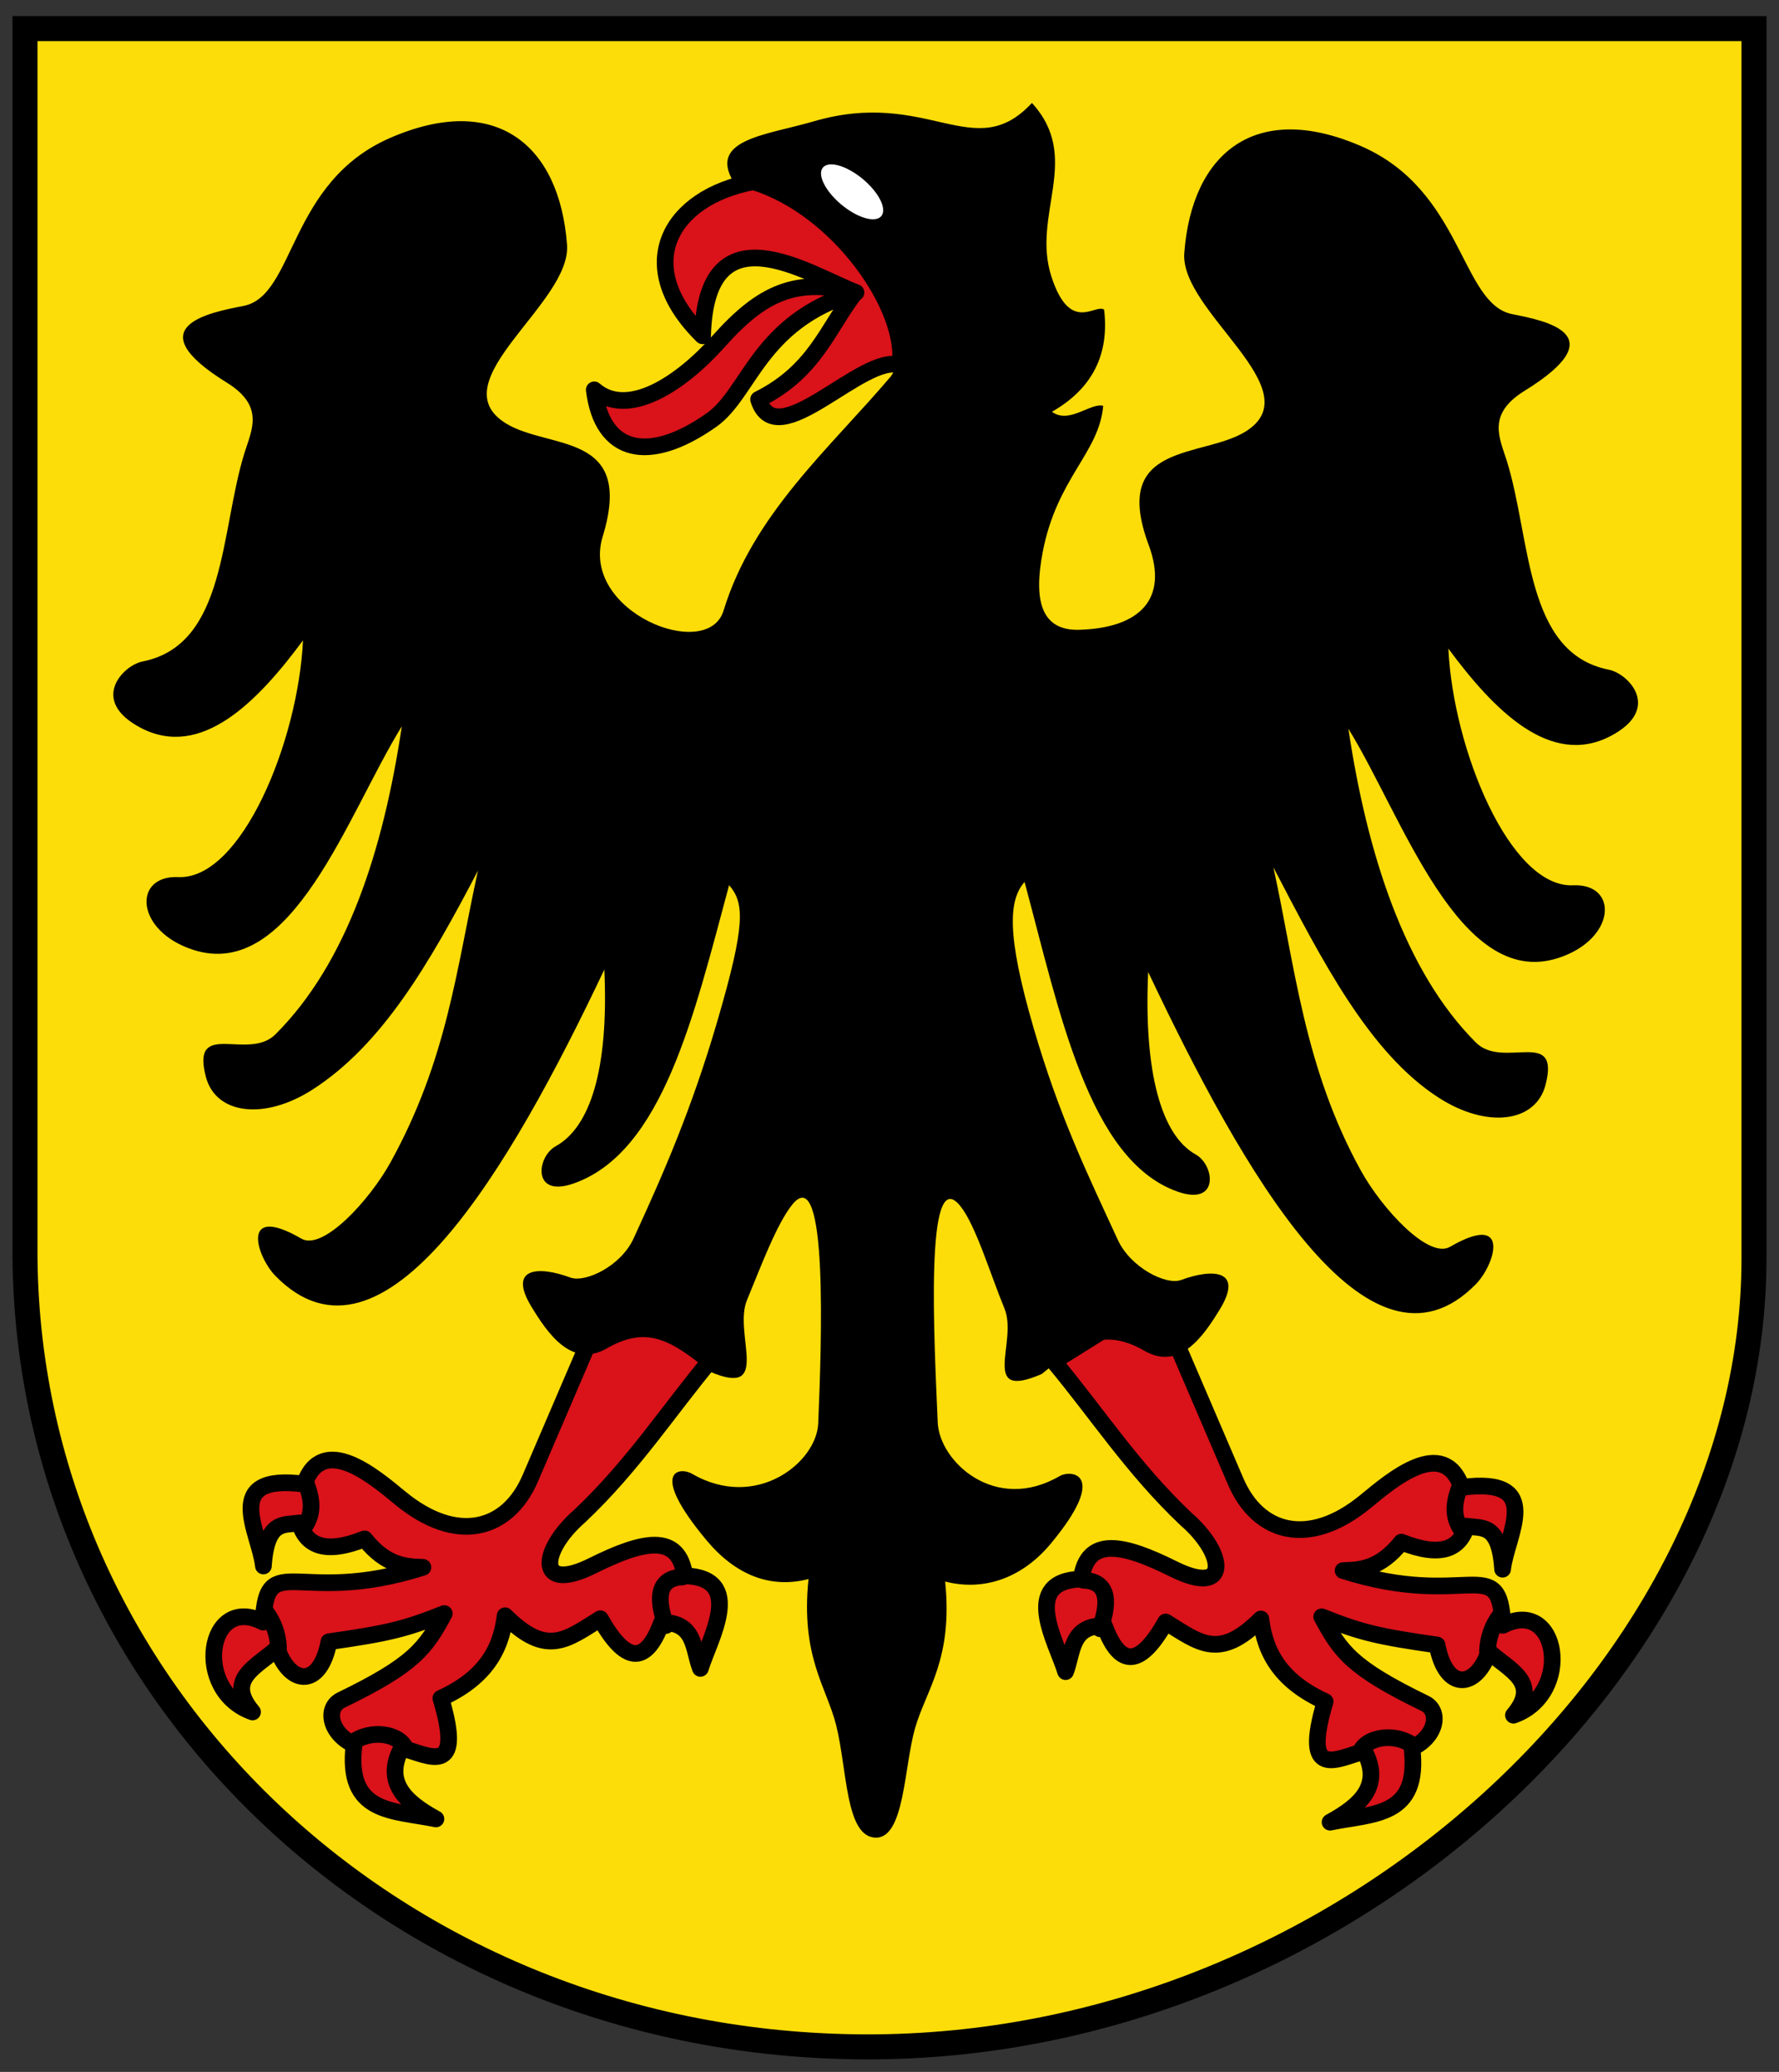
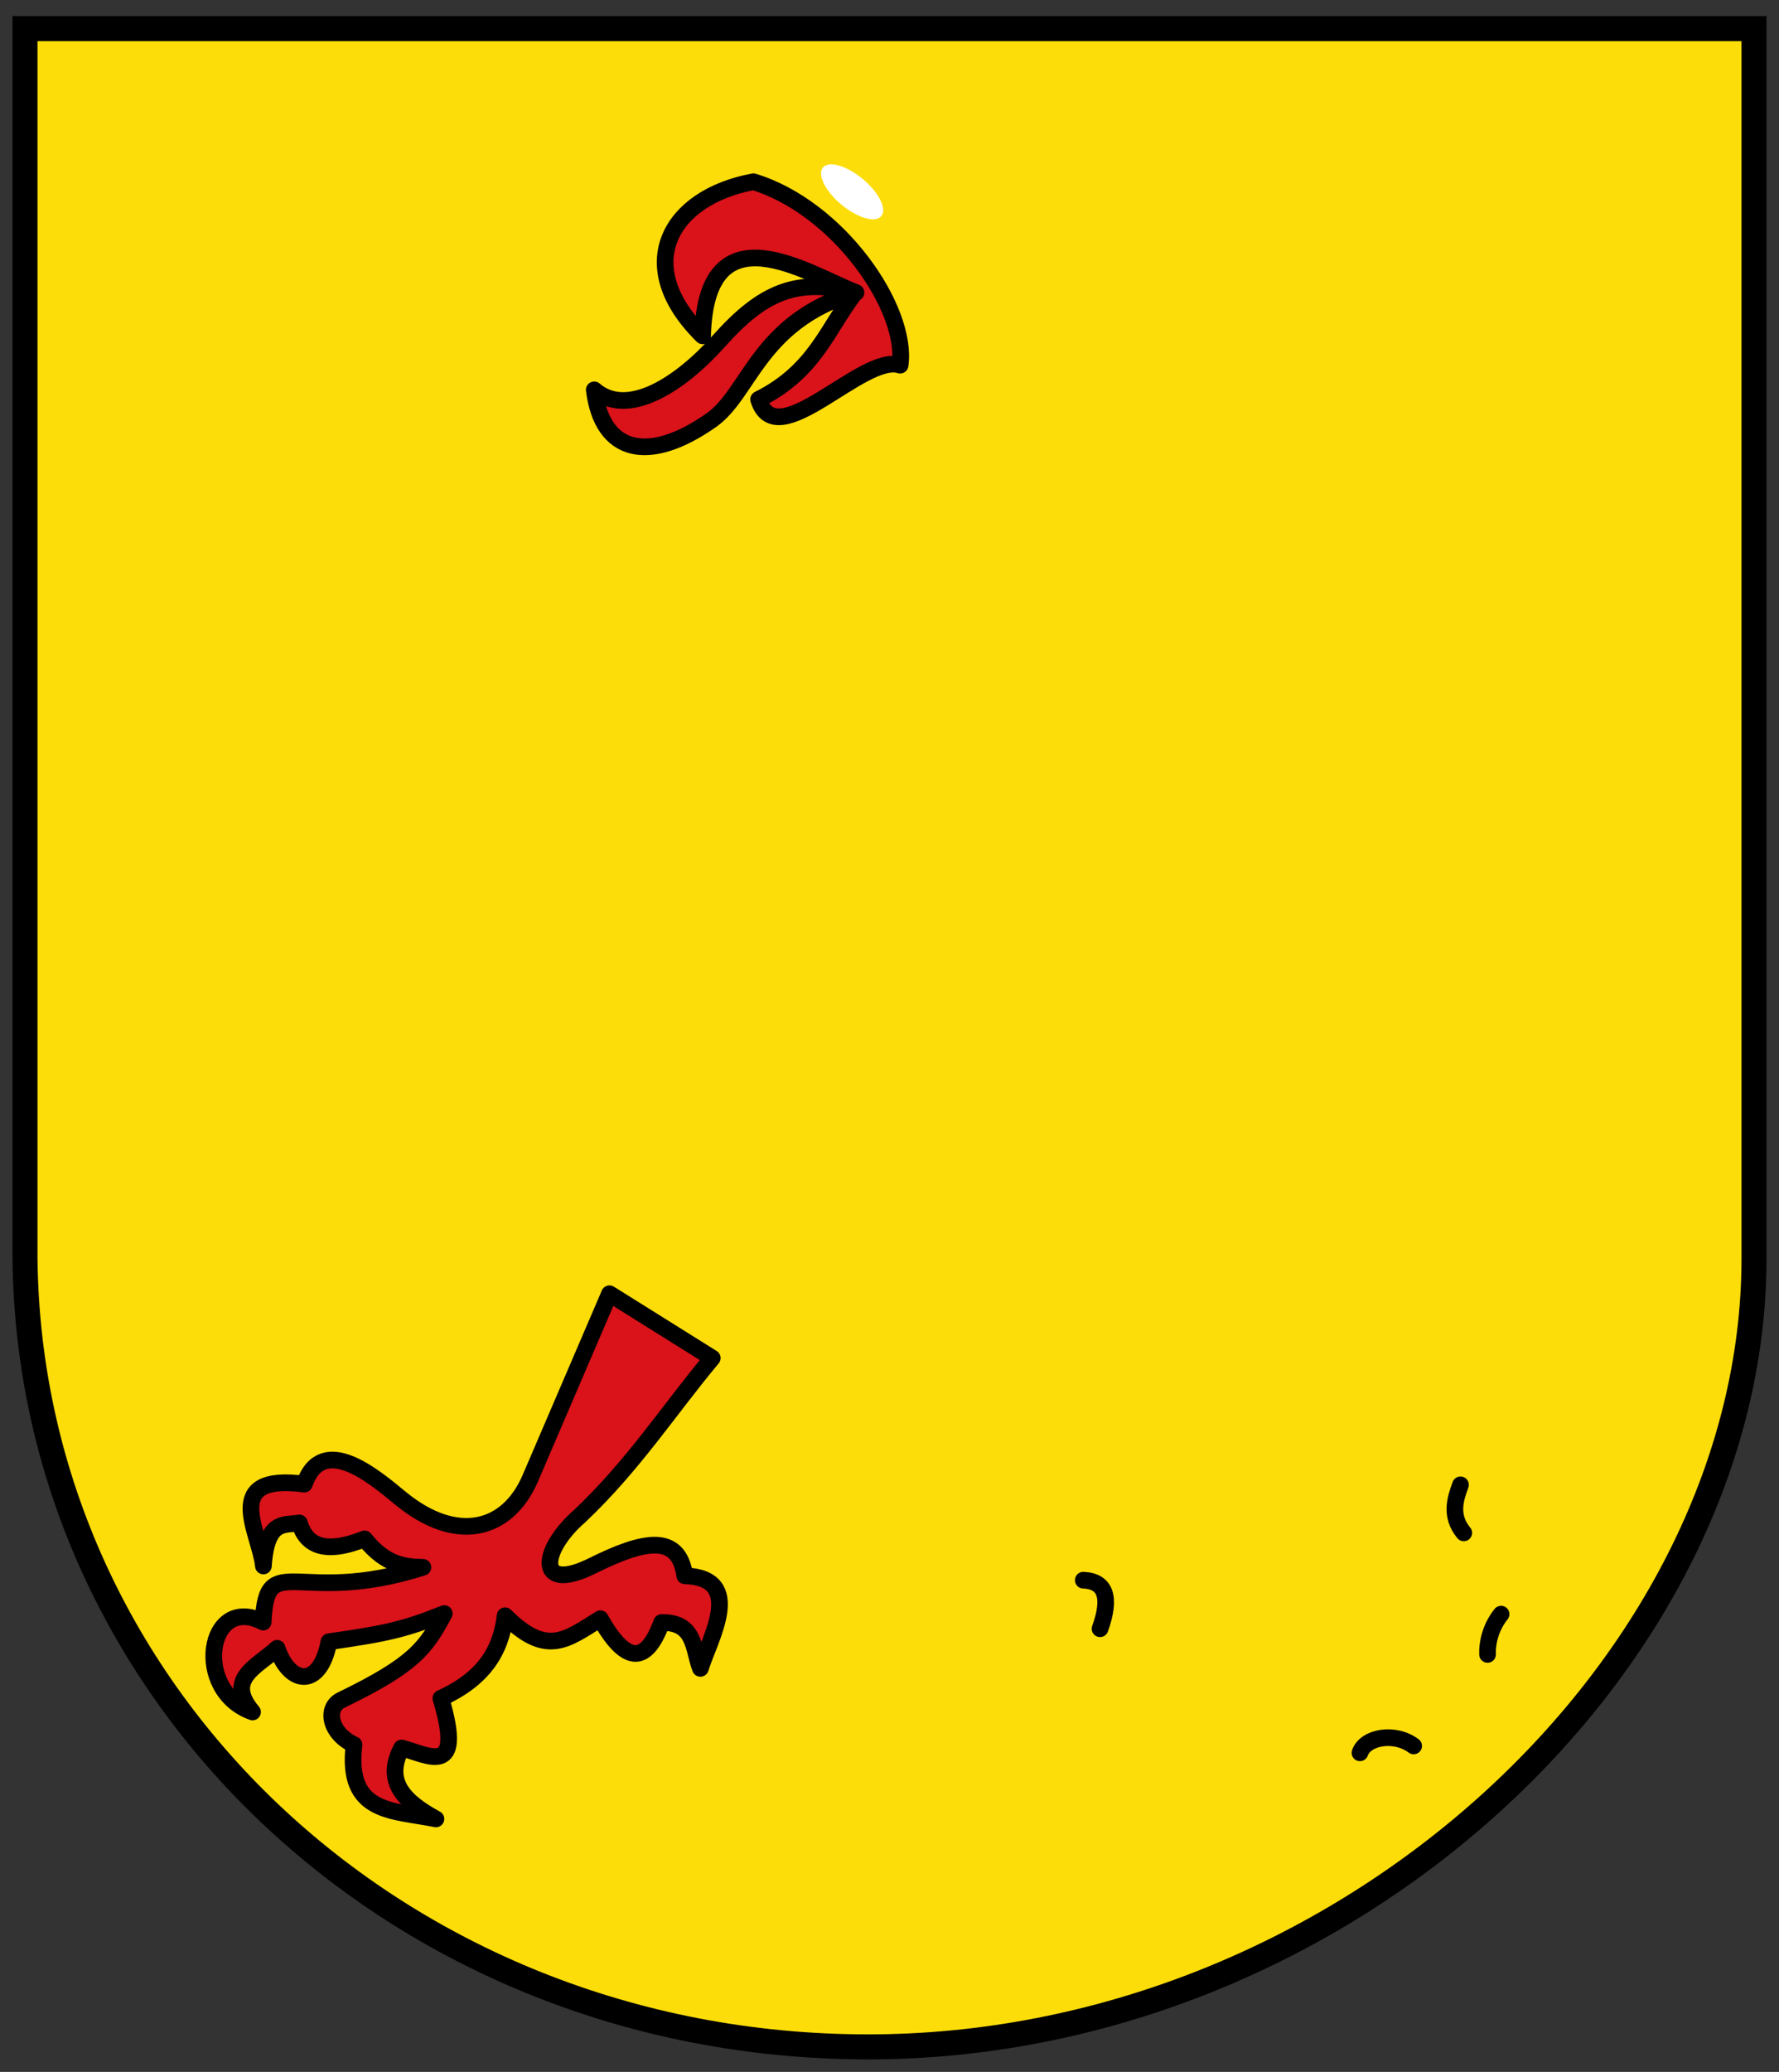
<svg xmlns="http://www.w3.org/2000/svg" height="497" width="427" version="1.1">
  <rect width="100%" height="100%" fill="#333333" stroke="none" />
  <defs />
  <g transform="translate(0,25)">
    <path stroke-linejoin="miter" d="m6-18.14,415,0,0,295c0,97.018-97.859,188.06-210.57,189.13s-203.33-83.32-204.43-189.13z" stroke="#000" stroke-linecap="butt" stroke-miterlimit="4" stroke-dasharray="none" stroke-width="6" fill="#fcdd09" />
-     <path stroke-linejoin="round" d="m252.92,301.55,24.67-15.427,19.004,44.256c5.37,12.505,17.581,15.978,31.196,4.771,6.212-5.114,18.681-15.773,23.052-3.359,20.201-2.664,10.677,11.507,9.816,19.632-0.768-11.174-4.98-9.722-8.631-10.324-1.652,5.4-6.036,7.639-15.654,3.826-5.196,6.535-9.989,6.696-13.999,6.823,29.988,9.535,37.597-4.631,38.336,13.136,13.454-6.956,17.017,16.492,2.551,21.559,6.729-7.935-1.16-10.877-5.897-15.271-2.96,8.786-10.298,9.798-12.433-1.575-14.113-2.017-18.25-2.998-27.688-6.76,4.497,8.341,7.158,12.225,24.732,20.755,3.912,1.899,2.756,8.024-3.072,10.701,1.996,16.647-9.225,15.666-19.658,17.809,7.425-4.039,12.55-8.881,8.241-17.015-6.446,1.682-15.185,7.289-9.425-11.925-10.2-4.654-14.399-11.212-15.423-19.798-10.001,9.981-14.676,5.785-22.851,0.713-5.836,10.362-10.818,11.51-14.711,0.911-8.126-0.126-7.511,6.348-9.308,11.001-2.19-7.13-10.949-21.716,3.749-22.21,1.439-10.4,10.13-8.39,22.164-2.405,13.564,6.747,12.593-3.628,3.053-11.922-12.837-12.114-21.414-25.446-31.815-37.903z" stroke="#000" stroke-linecap="round" stroke-miterlimit="4" stroke-dasharray="none" stroke-width="4" fill="#da121a" />
    <path stroke-linejoin="round" d="m170.96,300.77-24.67-15.427-19.004,44.256c-5.37,12.505-17.581,15.978-31.196,4.771-6.212-5.114-18.681-15.773-23.052-3.359-20.201-2.664-10.677,11.507-9.816,19.632,0.768-11.174,4.98-9.722,8.631-10.324,1.652,5.4,6.036,7.639,15.654,3.826,5.196,6.535,9.989,6.696,13.999,6.823-29.988,9.535-37.597-4.631-38.336,13.136-13.454-6.956-17.017,16.492-2.551,21.559-6.729-7.935,1.16-10.877,5.897-15.271,2.96,8.786,10.298,9.798,12.433-1.575,14.113-2.017,18.25-2.998,27.687-6.76-4.497,8.341-7.158,12.225-24.732,20.755-3.912,1.899-2.756,8.024,3.072,10.701-1.996,16.647,9.225,15.666,19.658,17.809-7.425-4.039-12.55-8.881-8.241-17.015,6.446,1.682,15.185,7.289,9.425-11.925,10.2-4.654,14.399-11.212,15.423-19.798,10.001,9.981,14.676,5.785,22.851,0.713,5.836,10.362,10.818,11.51,14.711,0.911,8.126-0.126,7.511,6.348,9.308,11.001,2.19-7.13,10.949-21.716-3.749-22.21-1.439-10.4-10.13-8.39-22.164-2.405-13.564,6.747-12.593-3.628-3.053-11.922,12.837-12.114,21.414-25.446,31.815-37.903z" stroke="#000" stroke-linecap="round" stroke-miterlimit="4" stroke-dasharray="none" stroke-width="4" fill="#da121a" />
-     <path d="m200.73,413.96c-2.34-9.347-8.58-16.493-6.673-35.176-9.265,2.383-17.625-1.078-24.5-9.333-14.034-16.852-6.357-17.602-3.5-15.944,15.443,8.96,29.941-2.693,30.333-12.055,0.795-19.003,2.421-63.192-6.222-52.499-3.724,4.606-7.488,14.719-10.889,22.944-3.318,8.024,6.166,23.623-8.944,17.111-9.353-7.622-15.096-11.145-24.889-5.444-8.36,4.62-14.081-3.852-17.889-10.111-5.741-9.436,1.698-9.826,9.333-7,3.575,1.323,12.109-2.698,15.166-9.333,7.212-15.654,13.989-31.112,20.222-52.499,6.612-22.689,6.474-27.986,2.722-32.277-8.353,30.918-15.885,64.058-37.333,71.555-10.027,3.505-8.866-6.405-4.278-8.944,8.157-4.515,12.773-18.18,11.667-42.388-22.613,47.718-53.108,99.875-78.943,73.499-4.567-4.662-8.581-17.515,6.222-8.944,5.188,3.003,16.378-9.211,21.389-18.278,13.617-24.64,15.8-46.277,21-69.999-11.742,22.46-22.999,41.767-39.666,52.499-11.578,7.455-23.326,6.023-25.666-3.111-3.554-13.869,10.175-3.578,16.722-10.111,17.223-17.188,25.892-44.219,30.333-73.888-12.869,20.716-26.253,61.225-49.999,53.636-14.031-4.484-14.644-17.949-3.667-17.47,15.182,0.662,28.825-32.669,29.944-56.777-10.939,14.792-24.438,28.516-38.888,21-12.482-6.492-4.402-14.992,0.389-15.944,20.225-4.019,18.587-31.327,24.5-50.166,1.704-5.43,4.815-11.105-4.278-16.722-21.921-13.55-4.007-16.826,4.04-18.414,12.398-2.448,10.676-29.7,35.227-40.322,25.234-10.918,40.58,1.579,42.388,25.666,1.057,14.076-30.726,32.753-14.778,42.777,10.356,6.509,31.108,1.838,23.333,27.222-5.511,17.994,25.175,30.253,29.005,17.775,7.143-23.27,25.549-38.961,40.216-56.274,10.087-15.393-14.808-34.791-37.105-45.472-7.84-11.28,6.904-12.23,18.439-15.611,27.6-8.089,38.56,10.527,52.472-4.439,12.132,13.257-0.15,26.708,4.675,41.638,4.482,13.87,10.602,6.379,12.656,7.95,1.266,10.7-2.781,18.921-12.514,24.488,4.098,3.063,9.296-2.254,12.295-1.422-0.992,11.363-11.144,17.27-14.542,35.188-2.154,11.361-0.458,18.827,8.844,18.534,14.607-0.459,21.41-7.443,16.602-20.374-9.252-24.884,12.977-20.713,23.333-27.222,15.949-10.024-15.835-28.701-14.778-42.777,1.809-24.087,17.154-36.585,42.388-25.666,24.551,10.623,23.929,37.874,36.327,40.322,8.046,1.589,24.861,4.865,2.95,18.4-9.093,5.617-5.982,11.292-4.278,16.722,5.912,18.839,4.274,46.147,24.5,50.166,4.791,0.952,12.871,9.452,0.389,15.944-14.45,7.516-27.95-6.208-38.888-21,1.119,24.108,14.762,57.44,29.944,56.777,10.977-0.479,10.364,12.986-3.667,17.47-23.745,7.588-37.405-34.296-50.274-55.011,4.441,29.669,13.384,58.074,30.608,75.263,6.547,6.533,20.276-3.758,16.722,10.111-2.341,9.134-14.088,10.567-25.666,3.111-16.667-10.732-27.925-32.79-39.666-55.249,5.2,23.722,7.382,48.109,21,72.749,5.01,9.066,16.201,21.281,21.389,18.278,14.803-8.57,10.789,4.282,6.222,8.944-25.835,26.376-56.056-27.156-78.668-74.874-1.107,24.208,3.235,39.249,11.392,43.763,4.588,2.539,5.75,12.449-4.278,8.944-21.448-7.497-28.43-43.386-36.783-74.304-3.752,4.291-4.44,12.338,2.172,35.027,6.233,21.387,13.01,35.195,20.222,50.849,3.057,6.636,11.591,10.932,15.166,9.608,7.635-2.826,15.074-2.436,9.333,7-3.808,6.259-9.529,14.731-17.889,10.111-9.793-5.7-15.536-2.178-24.889,5.444-15.11,6.513-5.627-7.712-8.944-15.736-3.401-8.225-6.89-19.988-10.614-24.594-8.643-10.692-6.193,32.946-5.397,51.949,0.392,9.363,13.79,21.841,29.233,12.88,2.857-1.658,11.909-0.633-2.125,16.219-6.875,8.255-16.059,11.441-25.325,9.058,1.907,18.684-4.559,25.916-7.223,35.176-2.655,9.231-2.502,26.413-9.46,26.262-7.26-0.158-6.804-16.264-9.46-26.87z" transform="translate(0,-25)" fill="#000" />
    <path stroke-linejoin="round" d="m168.64,55.555c-17.199-16.89-7.842-33.255,12.193-36.958,20.433,6.216,37.143,30.444,35.208,44.004-8.94-2.973-29.748,21.977-33.965,8.209,13.599-6.791,16.481-16.972,23.189-25.631-23.3,7.068-25.256,24.09-34.52,30.601-14.975,10.525-26.231,8.07-28.112-7.265,7.882,6.86,20.47-1.123,29.934-11.721,10.42-11.672,18.65-15.35,32.89-11.615-11.65-4.512-35.96-20.817-36.82,10.376z" stroke="#000" stroke-linecap="round" stroke-miterlimit="4" stroke-dasharray="none" stroke-width="4" fill="#da121a" />
    <path d="m128.3,106.76a9.107,4,0,1,1,-18.214,0,9.107,4,0,1,1,18.214,0z" transform="matrix(0.769,0.639,-0.639,0.769,181.085,-137.247)" fill="#FFF" />
    <path stroke-linejoin="round" d="m326.42,395.46c1.333-3.857,8.441-5.016,12.888-1.647m-79.296-39.762c5.45,0.231,6.696,4.2,4.023,11.652m93.011,6.158c-0.118-2.553,0.634-6.415,3.247-9.661m-9.746-31.024c-1.098,3.064-2.706,7.304,0.791,11.528" stroke="#000" stroke-linecap="round" stroke-miterlimit="4" stroke-dasharray="none" stroke-width="4" fill="none" />
-     <path stroke-linejoin="round" d="m97.459,394.68c-1.333-3.857-8.441-5.016-12.888-1.647m79.296-39.762c-5.45,0.231-6.696,4.2-4.023,11.652m-93.011,6.158c0.118-2.553-0.634-6.415-3.247-9.661m9.746-31.024c1.098,3.064,2.706,7.304-0.791,11.528" stroke="#000" stroke-linecap="round" stroke-miterlimit="4" stroke-dasharray="none" stroke-width="4" fill="none" />
  </g>
</svg>